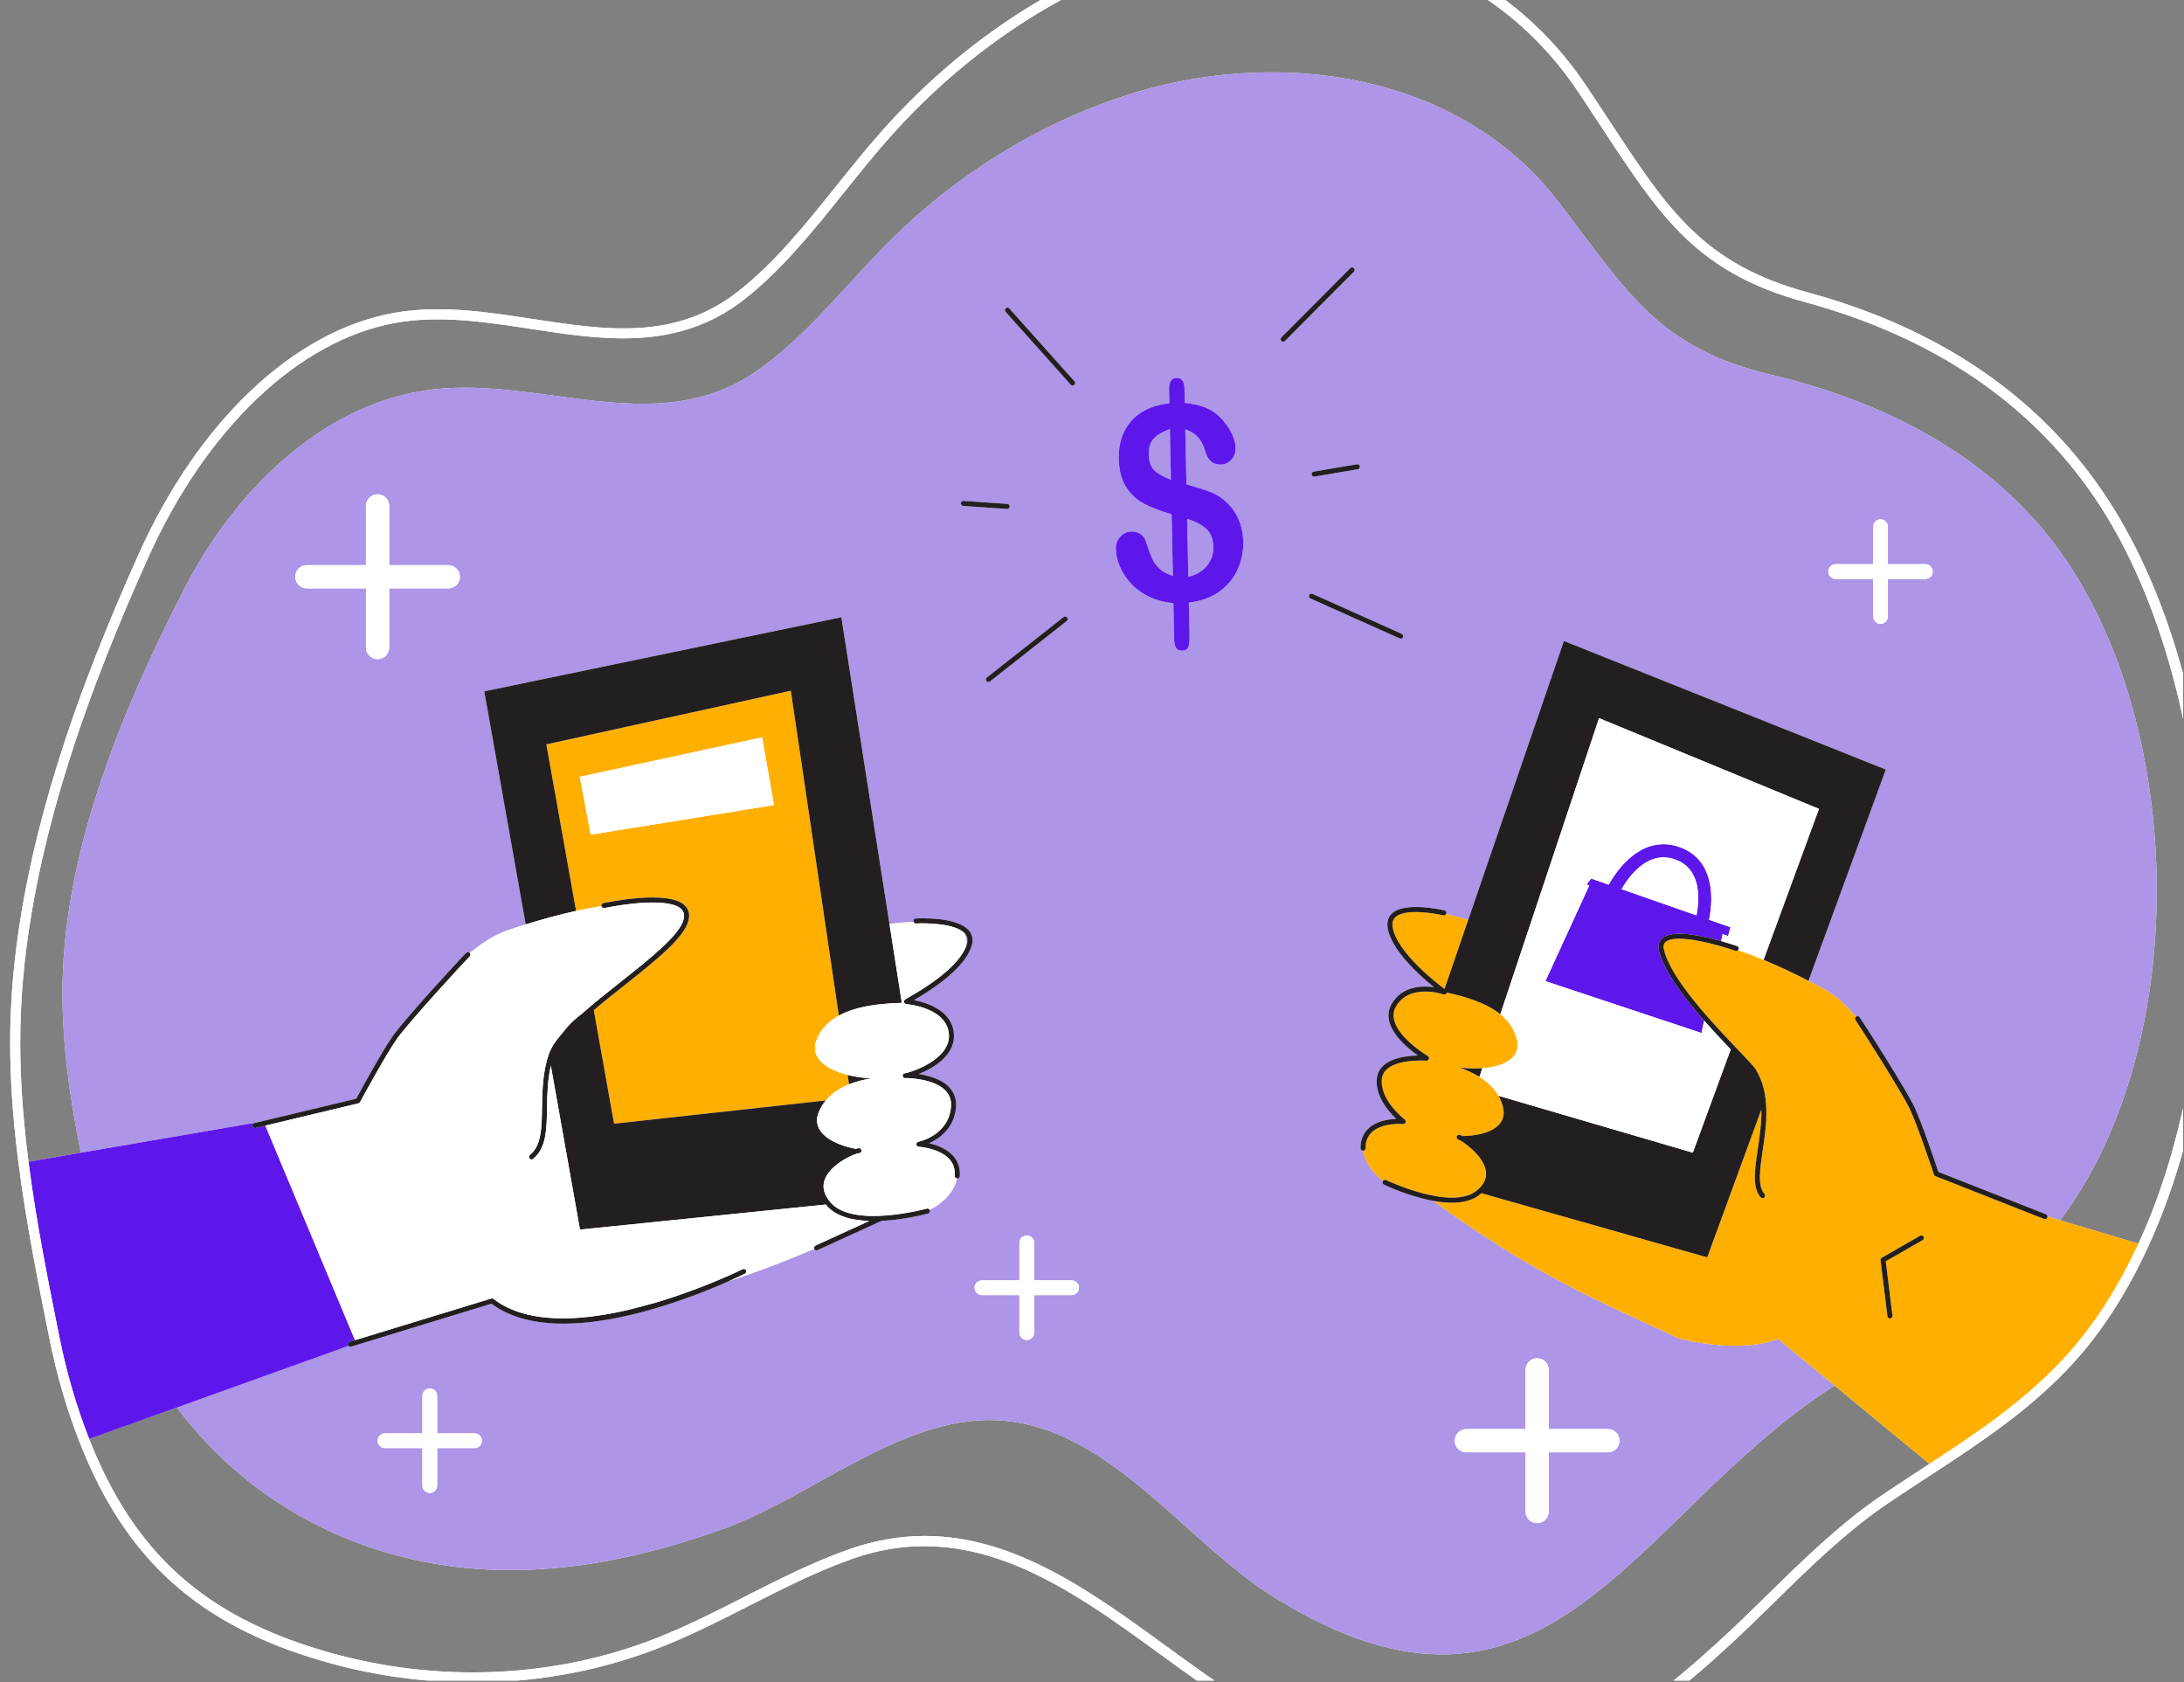
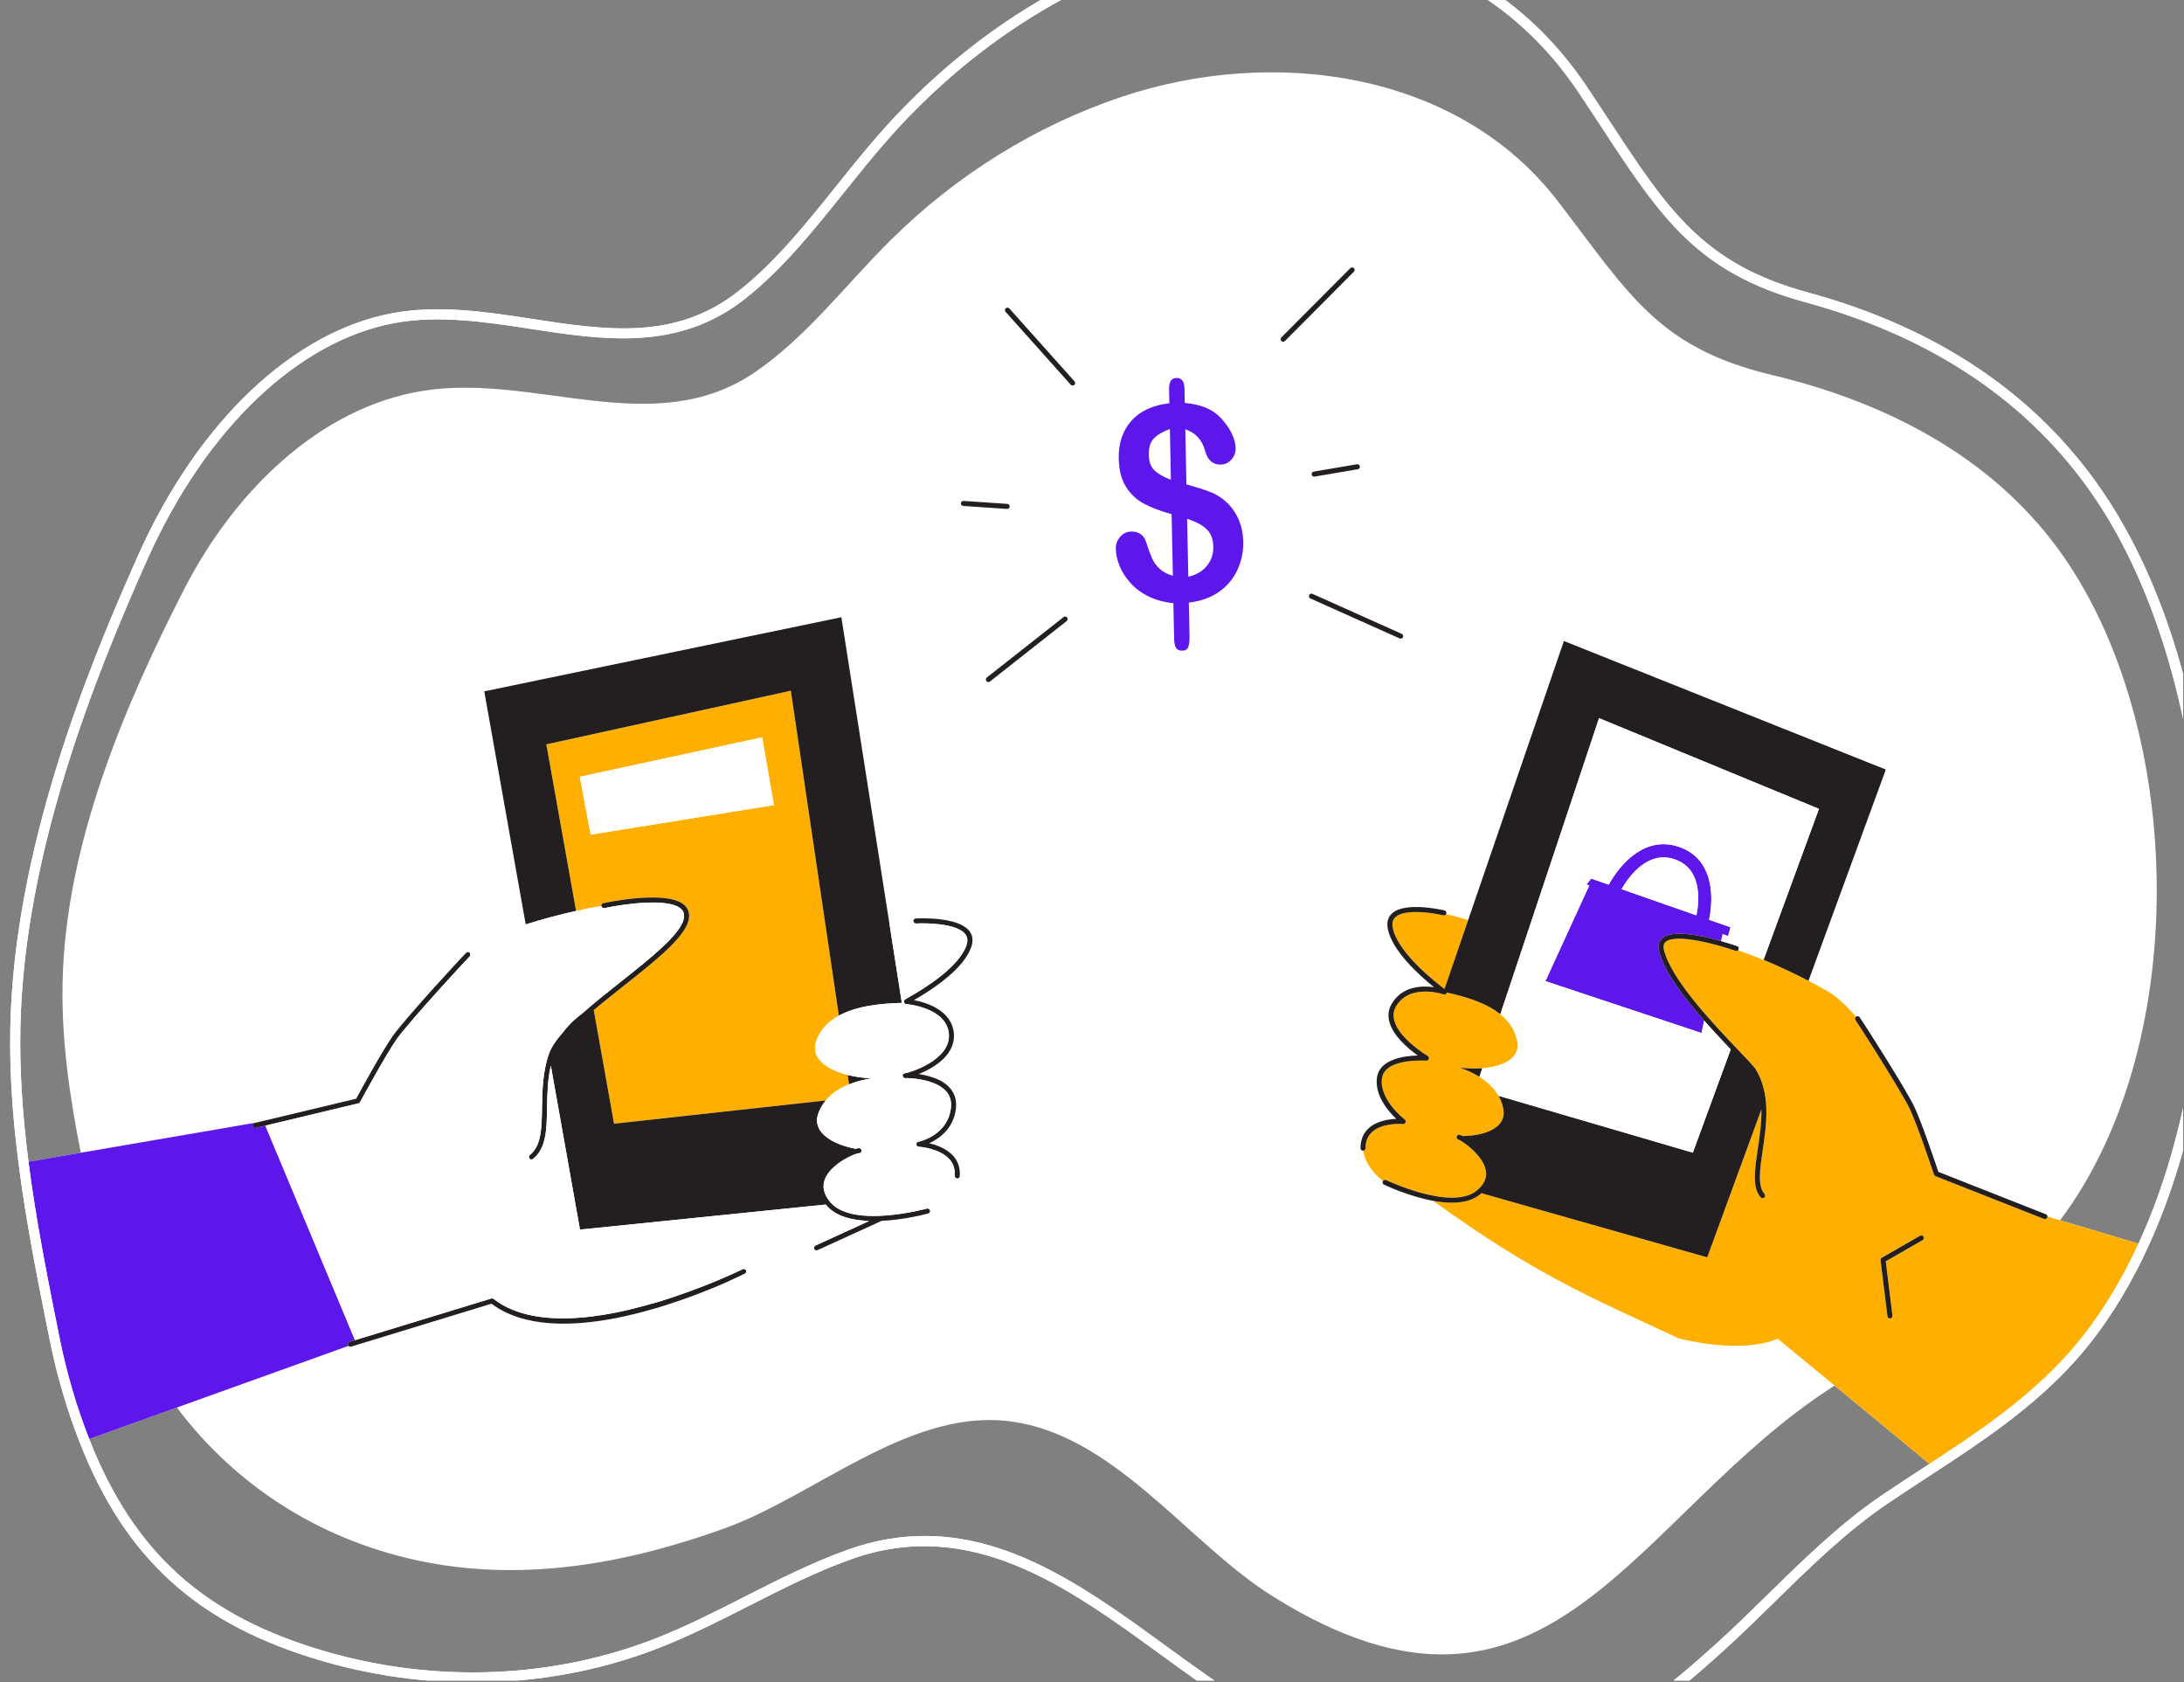
<svg xmlns="http://www.w3.org/2000/svg" width="500" zoomAndPan="magnify" viewBox="0 0 375 288.75" height="385" preserveAspectRatio="xMidYMid meet" version="1.0">
  <rect x="0" y="0" width="375" height="288.75" fill="#808080" stroke="none" />
  <defs>
    <clipPath id="82013a6584">
      <path d="M 1.66 0 L 374.836 0 L 374.836 288.5 L 1.66 288.5 Z M 1.66 0 " clip-rule="nonzero" />
    </clipPath>
    <clipPath id="fd3e313ed8">
      <path d="M 1.66 0 L 374.836 0 L 374.836 288.5 L 1.66 288.5 Z M 1.66 0 " clip-rule="nonzero" />
    </clipPath>
  </defs>
  <g clip-path="url(#82013a6584)">
    <path fill="#ffffff" d="M 379.82 147 C 378.359 122.344 371.727 100.164 361.145 84.547 C 349.832 67.848 332.773 56.293 310.441 50.211 C 292.48 45.324 286.438 36.121 276.426 20.867 C 275.168 18.957 273.848 16.945 272.438 14.836 C 253.215 -13.863 218.723 -16.773 193.059 -6.926 C 177.547 -0.984 163.039 9.316 151.105 22.855 C 148.531 25.773 146.027 28.898 143.605 31.918 C 138.414 38.398 133.043 45.098 126.75 50.023 C 115.906 58.512 104.004 56.688 91.402 54.75 C 83.535 53.543 75.395 52.297 67.484 53.746 C 50.348 56.891 34.012 72.383 23.785 95.191 C 14.617 115.637 2.355 146.305 1.773 176.441 C 1.629 183.613 2.09 191.223 3.184 199.695 C 4.5 209.988 6.555 220.195 8.543 230.066 C 9.781 236.191 11.516 242.105 13.695 247.645 C 21.602 267.781 34.109 279.012 55.523 285.195 C 74.812 290.77 95.379 289.914 113.434 282.789 C 118.641 280.734 123.703 278.16 128.602 275.672 C 134.285 272.785 140.164 269.797 146.238 267.645 C 166.766 260.363 183.352 272.438 199.391 284.113 C 201.609 285.727 203.906 287.398 206.152 288.973 C 222.172 300.184 236.523 305.66 249.938 305.66 C 250.695 305.66 251.453 305.641 252.207 305.605 C 270.871 304.738 284.562 293.676 295.934 283.379 C 298.945 280.652 301.895 277.758 304.75 274.961 C 310.82 269.008 317.102 262.852 324.262 258.012 C 326.586 256.441 328.98 254.879 331.301 253.367 L 332.715 252.445 C 333.574 251.883 334.43 251.32 335.289 250.754 C 343.168 245.527 352.152 239.211 359.086 230.324 C 362.758 225.629 366.027 220.176 368.809 214.109 C 377.367 195.496 381.281 171.664 379.82 147 Z M 330.355 251.918 C 328.031 253.43 325.629 255 323.293 256.578 C 316.004 261.504 309.668 267.715 303.539 273.723 C 300.699 276.508 297.758 279.391 294.773 282.094 C 283.625 292.191 270.219 303.035 252.125 303.879 C 238.469 304.508 223.746 299.172 207.145 287.555 C 204.91 285.988 202.621 284.324 200.406 282.711 C 187.508 273.32 174.262 263.68 158.793 263.68 C 154.59 263.68 150.227 264.391 145.66 266.012 C 139.48 268.203 133.551 271.215 127.82 274.129 C 122.957 276.598 117.93 279.152 112.801 281.18 C 95.098 288.164 74.926 289 56 283.531 C 35.172 277.516 23.004 266.598 15.316 247.035 L 30.371 241.629 C 40.227 254.73 54.383 264.117 71.523 267.844 C 89.434 271.734 107.371 268.516 124.375 262.391 C 139.738 256.855 155.617 242.293 172.492 243.898 C 191.043 245.664 203.715 264.809 218.664 274.125 C 265.965 303.605 280.418 259.891 315.008 237.863 L 315.258 238.07 L 331.293 251.305 Z M 367.238 213.383 C 367.219 213.422 367.199 213.457 367.184 213.496 L 354.168 209.617 L 353.727 209.484 C 376.93 178.66 375.203 122.277 352.285 92.77 C 340.227 77.246 322.391 68.703 304.293 64.383 C 284.699 59.703 279.828 50.613 267.5 34.555 C 250.309 12.164 218.586 7.938 192.668 16.598 C 177.941 21.516 164.27 29.984 152.965 41.188 C 145.234 48.848 138.512 57.832 129.625 63.898 C 112.297 75.734 91.863 64.031 72.688 67.082 C 54.902 69.91 40.23 84.344 31.605 101.176 C 21.086 121.703 11.238 145.285 10.746 168.613 C 10.539 178.457 11.938 188.215 13.879 197.891 L 4.895 199.441 C 3.816 191.062 3.359 183.551 3.5 176.477 C 4.078 146.652 16.254 116.207 25.363 95.898 C 35.359 73.609 51.223 58.488 67.793 55.445 C 75.426 54.047 83.414 55.277 91.141 56.461 C 103.551 58.367 116.383 60.336 127.816 51.383 C 134.266 46.336 139.699 39.555 144.953 33 C 147.363 29.996 149.852 26.891 152.402 24 C 164.148 10.668 178.422 0.531 193.68 -5.312 C 218.695 -14.914 252.309 -12.109 271 15.801 C 272.41 17.902 273.727 19.91 274.98 21.816 C 285.215 37.41 291.395 46.82 309.988 51.879 C 331.91 57.852 348.641 69.168 359.715 85.516 C 381.137 117.129 384.578 175.684 367.238 213.383 Z M 367.238 213.383 " fill-opacity="1" fill-rule="nonzero" />
  </g>
-   <path fill="#ad95e8" d="M 107.801 224.887 C 109.508 224.438 111.16 224 112.766 223.566 C 111.164 224.047 109.496 224.492 107.801 224.887 Z M 91.984 225.953 C 91.816 225.926 91.652 225.895 91.492 225.863 C 91.656 225.895 91.82 225.926 91.984 225.953 Z M 207.254 97.105 C 207.996 96.168 208.359 95.078 208.328 93.859 C 208.305 92.535 207.918 91.527 207.152 90.82 C 206.398 90.121 205.289 89.531 203.832 89.059 L 204.039 99.016 C 205.434 98.68 206.504 98.047 207.254 97.105 Z M 165.777 160.383 C 165.727 160.32 165.664 160.262 165.605 160.203 C 165.941 160.918 166.023 161.656 165.906 162.406 C 165.918 162.371 165.934 162.336 165.945 162.305 C 166.223 161.531 166.168 160.906 165.777 160.383 Z M 198.172 75.215 C 197.527 75.852 197.227 76.789 197.25 78.055 C 197.273 79.25 197.594 80.145 198.219 80.746 C 198.844 81.348 199.789 81.887 201.047 82.363 L 200.875 73.656 C 199.711 74.062 198.809 74.582 198.172 75.215 Z M 14.301 197.816 L 13.879 197.891 C 11.938 188.215 10.539 178.457 10.746 168.613 C 11.238 145.285 21.086 121.699 31.605 101.176 C 40.23 84.344 54.902 69.906 72.688 67.082 C 91.863 64.031 112.297 75.734 129.625 63.898 C 138.512 57.828 145.234 48.844 152.965 41.184 C 164.27 29.984 177.941 21.516 192.668 16.598 C 218.586 7.938 250.309 12.164 267.5 34.555 C 279.828 50.613 284.699 59.703 304.293 64.383 C 322.391 68.703 340.227 77.246 352.285 92.77 C 375.203 122.277 376.93 178.66 353.727 209.484 L 351.562 208.836 C 351.555 208.668 351.453 208.516 351.289 208.453 L 332.824 201.172 C 332.398 199.891 330.047 192.887 328.746 190.098 C 327.297 187 319.625 175.016 319.289 174.602 C 319.141 174.418 318.871 174.391 318.684 174.539 C 318.68 174.539 318.68 174.547 318.676 174.551 C 317.02 172.609 315.289 170.992 313.543 170.008 C 312.562 169.453 311.551 168.91 310.52 168.371 L 323.801 132.109 L 268.527 110.039 L 252.09 157.938 C 250.73 157.535 249.465 157.195 248.297 156.914 C 248.312 156.883 248.332 156.852 248.344 156.816 C 248.398 156.582 248.254 156.352 248.023 156.293 C 247.746 156.23 241.258 154.707 239.004 156.816 C 238.34 157.438 238.098 158.289 238.273 159.344 C 238.918 163.133 243.691 167.426 246.215 169.465 C 244.094 169.18 240.754 169.301 238.977 172.301 C 238.41 173.25 238.27 174.289 238.551 175.383 C 239.188 177.848 241.832 180.051 243.445 181.199 C 241.109 181.258 236.871 181.809 236.434 184.992 C 236.008 188.051 238.379 190.781 239.75 192.078 C 238.445 192.129 236.383 192.426 235.008 193.684 C 234.074 194.535 233.602 195.691 233.605 197.113 C 233.605 197.352 233.797 197.543 234.035 197.543 L 234.039 197.543 C 234.051 197.543 234.066 197.535 234.082 197.535 C 234.32 199.285 235.477 201.188 237.484 202.719 C 237.465 202.738 237.445 202.758 237.43 202.785 C 237.328 203 237.418 203.258 237.633 203.363 C 237.914 203.496 241.875 205.379 246.07 206.145 C 246.074 206.148 246.078 206.148 246.078 206.152 C 263.773 218.883 272.637 222.484 288.277 229.77 C 299.949 232.582 305.246 229.809 305.246 229.809 L 315.012 237.859 C 280.422 259.887 265.965 303.602 218.668 274.121 C 203.719 264.805 191.043 245.66 172.496 243.895 C 155.617 242.289 139.738 256.852 124.379 262.387 C 107.375 268.512 89.438 271.73 71.527 267.84 C 54.387 264.117 40.23 254.727 30.375 241.625 L 30.684 241.512 L 59.852 231.039 C 59.934 231.125 60.035 231.191 60.156 231.191 C 60.199 231.191 60.242 231.184 60.281 231.172 L 84.395 223.801 C 95.312 231.988 117.352 223.398 125.133 219.941 C 129.672 218.457 134.375 216.711 139.809 214.379 C 139.812 214.383 139.812 214.387 139.812 214.391 C 139.887 214.551 140.043 214.645 140.207 214.645 C 140.266 214.645 140.328 214.629 140.387 214.605 L 151.238 209.641 C 151.27 209.629 151.293 209.605 151.316 209.586 C 155.371 209.398 159.094 208.387 159.379 208.309 C 159.609 208.246 159.742 208.008 159.68 207.777 C 159.672 207.746 159.656 207.727 159.641 207.699 C 162.301 206.332 163.938 204.281 164.305 202.293 C 164.312 202.297 164.32 202.301 164.332 202.301 C 164.34 202.305 164.352 202.305 164.363 202.305 C 164.59 202.305 164.777 202.133 164.793 201.902 C 164.898 200.566 164.531 199.406 163.703 198.461 C 162.582 197.18 160.844 196.559 159.539 196.262 C 161.281 195.461 163.801 193.711 164.145 190.184 C 164.344 188.156 163.414 186.539 161.457 185.5 C 160.363 184.922 158.973 184.562 157.773 184.375 C 159.133 183.82 160.797 182.941 162.008 181.746 C 163.305 180.461 163.906 179.023 163.793 177.473 C 163.504 173.465 159.141 172.117 156.934 171.691 C 162.445 168.488 165.75 165.43 166.766 162.59 C 167.141 161.539 167.043 160.621 166.473 159.859 C 164.535 157.27 157.547 157.656 157.246 157.672 C 157.008 157.688 156.828 157.891 156.84 158.129 C 156.844 158.168 156.859 158.203 156.867 158.238 C 155.602 158.312 154.215 158.434 152.727 158.602 L 144.473 105.957 L 83.16 118.68 L 90.273 158.691 C 89.109 159.055 87.961 159.438 86.844 159.828 C 84.848 160.531 82.754 161.895 80.68 163.605 C 80.676 163.602 80.676 163.598 80.672 163.594 C 80.516 163.418 80.242 163.395 80.062 163.551 C 79.641 163.922 69.496 174.926 67.43 177.867 C 65.562 180.527 61.816 187.406 61.164 188.609 L 44.141 192.688 Z M 82.758 247.324 C 82.758 246.629 82.191 246.062 81.496 246.062 L 75.059 246.062 L 75.059 239.617 C 75.059 238.918 74.492 238.352 73.793 238.352 C 73.098 238.352 72.531 238.918 72.531 239.617 L 72.531 246.062 L 66.094 246.062 C 65.395 246.062 64.832 246.629 64.832 247.324 C 64.832 248.023 65.395 248.59 66.094 248.59 L 72.531 248.59 L 72.531 255.035 C 72.531 255.734 73.098 256.301 73.793 256.301 C 74.492 256.301 75.059 255.734 75.059 255.035 L 75.059 248.59 L 81.496 248.59 C 82.191 248.59 82.758 248.023 82.758 247.324 Z M 249.793 247.324 C 249.793 248.426 250.684 249.32 251.785 249.32 L 261.938 249.32 L 261.938 259.484 C 261.938 260.586 262.828 261.477 263.93 261.477 C 265.031 261.477 265.922 260.586 265.922 259.484 L 265.922 249.32 L 276.074 249.32 C 277.176 249.32 278.066 248.426 278.066 247.324 C 278.066 246.223 277.176 245.332 276.074 245.332 L 265.922 245.332 L 265.922 235.168 C 265.922 234.066 265.031 233.176 263.93 233.176 C 262.828 233.176 261.938 234.066 261.938 235.168 L 261.938 245.332 L 251.785 245.332 C 250.684 245.332 249.793 246.223 249.793 247.324 Z M 313.93 98.121 C 313.93 98.82 314.492 99.387 315.191 99.387 L 321.629 99.387 L 321.629 105.832 C 321.629 106.527 322.195 107.094 322.891 107.094 C 323.59 107.094 324.156 106.527 324.156 105.832 L 324.156 99.387 L 330.594 99.387 C 331.289 99.387 331.855 98.82 331.855 98.121 C 331.855 97.422 331.289 96.855 330.594 96.855 L 324.156 96.855 L 324.156 90.414 C 324.156 89.715 323.59 89.148 322.891 89.148 C 322.195 89.148 321.629 89.715 321.629 90.414 L 321.629 96.855 L 315.191 96.855 C 314.492 96.855 313.93 97.422 313.93 98.121 Z M 240.672 108.809 L 225.363 101.953 C 225.145 101.855 224.887 101.953 224.789 102.172 C 224.691 102.391 224.789 102.645 225.008 102.742 L 240.32 109.598 C 240.375 109.625 240.438 109.637 240.496 109.637 C 240.66 109.637 240.816 109.539 240.891 109.379 C 240.988 109.164 240.891 108.906 240.672 108.809 Z M 232.996 79.699 L 225.574 80.961 C 225.34 81 225.18 81.227 225.223 81.461 C 225.258 81.672 225.441 81.82 225.648 81.82 C 225.672 81.82 225.695 81.82 225.719 81.816 L 233.141 80.555 C 233.375 80.512 233.531 80.289 233.492 80.055 C 233.453 79.816 233.227 79.664 232.996 79.699 Z M 220.016 58.539 C 220.098 58.621 220.211 58.664 220.32 58.664 C 220.43 58.664 220.543 58.621 220.625 58.539 L 232.469 46.645 C 232.637 46.477 232.637 46.203 232.465 46.035 C 232.297 45.867 232.023 45.867 231.855 46.035 L 220.012 57.926 C 219.848 58.094 219.848 58.371 220.016 58.539 Z M 201.387 98.844 C 200.445 98.574 199.688 98.172 199.113 97.637 C 198.539 97.105 198.105 96.512 197.816 95.852 C 197.527 95.199 197.184 94.254 196.777 93.023 C 196.602 92.449 196.293 92.004 195.855 91.699 C 195.418 91.391 194.883 91.238 194.262 91.25 C 193.484 91.27 192.84 91.574 192.324 92.168 C 191.82 92.762 191.57 93.426 191.59 94.152 C 191.609 95.137 191.824 96.137 192.23 97.152 C 192.645 98.168 193.266 99.133 194.098 100.066 C 194.926 101 195.957 101.77 197.188 102.379 C 198.418 102.996 199.852 103.379 201.473 103.543 L 201.602 109.68 C 201.613 110.379 201.73 110.891 201.934 111.223 C 202.148 111.555 202.5 111.715 203 111.699 C 203.535 111.688 203.883 111.473 204.035 111.07 C 204.184 110.656 204.262 109.996 204.242 109.105 L 204.129 103.445 C 206.109 103.223 207.816 102.621 209.246 101.641 C 210.672 100.656 211.734 99.402 212.449 97.879 C 213.164 96.352 213.508 94.73 213.469 93.008 C 213.438 91.621 213.184 90.363 212.691 89.211 C 212.199 88.062 211.516 87.078 210.645 86.266 C 209.82 85.473 208.891 84.883 207.859 84.477 C 206.832 84.066 205.445 83.633 203.711 83.148 L 203.52 73.699 C 205.285 74.285 206.414 75.516 206.918 77.398 C 207.352 79 208.254 79.781 209.609 79.758 C 210.336 79.738 210.945 79.449 211.441 78.891 C 211.941 78.324 212.18 77.668 212.16 76.906 C 212.148 76.223 211.965 75.477 211.609 74.672 C 211.246 73.852 210.75 73.07 210.109 72.312 C 209.297 71.309 208.352 70.574 207.277 70.098 C 206.207 69.621 204.922 69.305 203.43 69.172 L 203.383 66.723 C 203.359 65.477 202.895 64.867 202.008 64.883 C 201.133 64.902 200.711 65.547 200.734 66.82 L 200.781 69.227 C 197.91 69.555 195.73 70.574 194.238 72.266 C 192.754 73.965 192.035 76.113 192.09 78.727 C 192.133 80.727 192.551 82.352 193.352 83.613 C 194.16 84.863 195.191 85.824 196.457 86.496 C 197.719 87.156 199.297 87.75 201.168 88.277 Z M 183.996 219.801 L 177.559 219.801 L 177.559 213.355 C 177.559 212.656 176.996 212.09 176.297 212.09 C 175.598 212.09 175.035 212.656 175.035 213.355 L 175.035 219.801 L 168.598 219.801 C 167.898 219.801 167.332 220.367 167.332 221.062 C 167.332 221.762 167.898 222.328 168.598 222.328 L 175.035 222.328 L 175.035 228.773 C 175.035 229.473 175.598 230.039 176.297 230.039 C 176.996 230.039 177.559 229.473 177.559 228.773 L 177.559 222.328 L 183.996 222.328 C 184.695 222.328 185.262 221.762 185.262 221.062 C 185.262 220.367 184.695 219.801 183.996 219.801 Z M 169.367 116.922 C 169.453 117.031 169.578 117.086 169.707 117.086 C 169.801 117.086 169.895 117.055 169.973 116.996 L 183.156 106.613 C 183.344 106.465 183.375 106.195 183.23 106.008 C 183.082 105.82 182.812 105.785 182.621 105.934 L 169.441 116.312 C 169.25 116.461 169.219 116.734 169.367 116.922 Z M 172.664 53.535 L 183.852 66.043 C 183.938 66.137 184.055 66.188 184.176 66.188 C 184.277 66.188 184.379 66.148 184.461 66.078 C 184.641 65.918 184.656 65.645 184.496 65.465 L 173.309 52.957 C 173.148 52.777 172.875 52.762 172.695 52.922 C 172.52 53.082 172.504 53.355 172.664 53.535 Z M 164.992 86.395 C 164.977 86.629 165.156 86.836 165.395 86.855 L 172.902 87.367 C 172.914 87.367 172.926 87.367 172.934 87.367 C 173.16 87.367 173.348 87.195 173.367 86.965 C 173.383 86.727 173.203 86.52 172.965 86.504 L 165.453 85.992 C 165.215 85.98 165.008 86.156 164.992 86.395 Z M 50.695 99.012 C 50.695 100.113 51.586 101.008 52.688 101.008 L 62.84 101.008 L 62.84 111.172 C 62.84 112.273 63.73 113.168 64.832 113.168 C 65.93 113.168 66.824 112.273 66.824 111.172 L 66.824 101.008 L 76.977 101.008 C 78.074 101.008 78.969 100.113 78.969 99.012 C 78.969 97.91 78.074 97.02 76.977 97.02 L 66.824 97.02 L 66.824 86.855 C 66.824 85.754 65.93 84.863 64.832 84.863 C 63.73 84.863 62.84 85.754 62.84 86.855 L 62.84 97.02 L 52.688 97.02 C 51.586 97.02 50.695 97.91 50.695 99.012 Z M 50.695 99.012 " fill-opacity="1" fill-rule="nonzero" />
  <path fill="#ffaf00" d="M 103.594 155.051 C 104.051 154.949 114.836 152.645 117.625 155.484 C 118.262 156.129 118.465 156.977 118.23 157.988 C 117.527 160.984 112.48 164.98 107.133 169.215 C 105.371 170.609 103.594 172.02 101.953 173.406 L 105.438 192.91 L 141.789 188.918 C 142.828 187.66 144.219 186.77 145.781 186.148 L 145.543 184.535 C 141.762 183.574 139.133 181.516 140.148 178.703 C 140.871 176.688 142.297 175.312 144.039 174.355 L 135.785 118.578 L 93.809 127.785 L 98.914 156.383 C 100.383 156.059 101.84 155.777 103.262 155.543 C 103.227 155.316 103.367 155.098 103.594 155.051 Z M 99.551 133.352 L 130.855 126.582 L 132.887 138.207 L 101.418 143.285 Z M 353.727 209.484 L 351.562 208.836 C 351.562 208.895 351.555 208.953 351.531 209.016 C 351.465 209.184 351.301 209.289 351.129 209.289 C 351.078 209.289 351.023 209.277 350.973 209.258 L 332.32 201.902 C 332.199 201.859 332.109 201.758 332.07 201.637 C 332.043 201.555 329.344 193.426 327.961 190.465 C 326.578 187.5 318.941 175.566 318.613 175.145 C 318.473 174.961 318.5 174.699 318.676 174.551 C 317.02 172.609 315.289 170.992 313.543 170.008 C 312.562 169.457 311.551 168.91 310.52 168.375 C 308.023 167.074 305.41 165.848 302.812 164.773 C 301.348 164.168 299.891 163.613 298.461 163.121 C 298.348 163.242 298.172 163.293 298.004 163.23 C 295.254 162.266 287.73 160.113 285.973 161.723 C 285.641 162.027 285.555 162.484 285.715 163.121 C 287.008 168.25 294.207 175.797 298.508 180.309 C 299.844 181.711 300.898 182.816 301.379 183.441 C 304.102 187.766 303.305 193.129 302.664 197.441 C 302.176 200.738 301.754 203.59 302.965 204.969 C 303.121 205.148 303.102 205.422 302.926 205.582 C 302.84 205.652 302.742 205.688 302.641 205.688 C 302.52 205.688 302.398 205.637 302.312 205.543 C 300.84 203.855 301.289 200.824 301.812 197.312 C 302.137 195.113 302.484 192.762 302.434 190.461 L 293.137 215.852 L 254.359 204.832 C 254.285 204.898 254.23 204.965 254.152 205.027 C 252.887 206.082 251.156 206.469 249.289 206.469 C 248.238 206.469 247.145 206.344 246.066 206.148 C 246.07 206.148 246.074 206.152 246.078 206.156 C 263.773 218.887 272.633 222.484 288.277 229.773 C 299.945 232.586 305.242 229.812 305.242 229.812 L 315.008 237.863 L 315.258 238.07 L 331.293 251.305 L 331.766 250.996 C 332.621 250.438 333.477 249.875 334.332 249.309 C 342.098 244.16 350.949 237.941 357.723 229.258 C 361.289 224.695 364.473 219.395 367.184 213.496 L 354.168 209.613 Z M 330.273 212.309 C 330.395 212.516 330.32 212.777 330.113 212.898 L 323.789 216.531 L 324.938 225.855 C 324.969 226.09 324.801 226.309 324.562 226.336 C 324.543 226.34 324.527 226.34 324.508 226.34 C 324.293 226.34 324.105 226.18 324.078 225.961 L 322.895 216.352 C 322.875 216.18 322.957 216.008 323.109 215.922 L 329.684 212.148 C 329.891 212.031 330.156 212.102 330.273 212.309 Z M 248.297 156.914 C 249.465 157.195 250.73 157.539 252.086 157.938 C 252.09 157.938 252.09 157.938 252.09 157.938 L 248.027 169.777 C 246.723 168.801 239.855 163.496 239.125 159.199 C 238.996 158.438 239.152 157.867 239.594 157.449 C 241.184 155.961 246.07 156.719 247.82 157.137 C 248.016 157.184 248.203 157.086 248.297 156.914 Z M 237.48 202.723 C 235.473 201.191 234.316 199.289 234.078 197.539 C 234.297 197.516 234.465 197.34 234.465 197.113 C 234.465 195.949 234.84 195.012 235.586 194.328 C 237.406 192.664 240.855 192.961 240.887 192.961 C 241.074 192.973 241.262 192.867 241.328 192.688 C 241.398 192.508 241.344 192.305 241.188 192.188 C 241.145 192.152 236.777 188.789 237.285 185.113 C 237.773 181.594 244.82 182.082 244.895 182.09 C 245.066 182.098 245.227 181.992 245.301 181.836 C 245.312 181.84 245.324 181.84 245.34 181.844 C 245.328 181.84 245.316 181.836 245.309 181.832 C 245.316 181.812 245.332 181.805 245.34 181.789 C 245.398 181.598 245.32 181.387 245.145 181.285 C 245.094 181.258 240.203 178.352 239.387 175.172 C 239.16 174.293 239.27 173.5 239.719 172.746 C 242.082 168.758 247.809 170.691 247.867 170.711 C 248.066 170.781 248.293 170.691 248.391 170.5 C 248.41 170.465 248.414 170.43 248.422 170.395 C 251.289 171.02 255.023 172.031 257.613 174.113 C 259.086 175.297 260.188 176.82 260.535 178.824 C 261.02 181.625 258.219 183.117 254.52 183.391 C 253.293 183.48 251.969 183.441 250.629 183.266 C 251.812 183.691 252.977 184.207 254.031 184.859 C 255.391 185.699 256.547 186.766 257.305 188.113 C 257.695 188.805 257.992 189.562 258.141 190.418 C 258.668 193.465 255.316 194.961 251.145 195.031 C 250.797 194.848 250.516 194.77 250.367 194.832 C 250.281 194.871 250.215 194.938 250.172 195.02 C 250.145 195.016 250.117 195.016 250.09 195.016 C 250.109 195.023 250.133 195.035 250.152 195.043 C 250.102 195.152 250.09 195.281 250.141 195.402 C 250.207 195.551 250.348 195.645 250.5 195.66 C 251.051 195.879 254.578 198.203 255.105 200.879 C 255.359 202.168 254.863 203.309 253.598 204.363 C 249.289 207.957 238.117 202.641 238.004 202.586 C 237.82 202.492 237.602 202.559 237.48 202.723 Z M 237.48 202.723 " fill-opacity="1" fill-rule="nonzero" />
  <path fill="#5e17eb" d="M 30.371 241.629 L 15.316 247.035 C 15.312 247.023 15.309 247.016 15.305 247.008 C 13.16 241.562 11.457 235.746 10.238 229.727 C 8.258 219.883 6.207 209.707 4.898 199.477 C 4.895 199.465 4.895 199.449 4.895 199.438 L 13.879 197.891 L 14.301 197.816 L 44.133 192.691 L 43.688 192.801 C 43.457 192.855 43.312 193.09 43.367 193.32 C 43.414 193.52 43.594 193.652 43.789 193.652 C 43.82 193.652 43.855 193.648 43.891 193.641 L 45.566 193.238 L 60.957 230.066 L 60.027 230.348 C 59.801 230.418 59.672 230.66 59.742 230.891 C 59.762 230.953 59.809 230.996 59.848 231.043 L 30.68 241.516 Z M 292.613 175.211 L 292.164 177.34 L 265.352 168.434 L 267.66 163.391 L 272.879 152.012 L 272.395 151.836 L 273.215 150.82 L 276.215 151.871 C 278.395 147.996 282.617 143.488 288.211 145.355 C 294.086 147.305 294.352 153.648 293.457 157.898 L 297.137 159.176 L 296.719 160.707 L 295.789 160.367 L 295.535 161.551 C 292.258 160.621 287.113 159.504 285.387 161.086 C 284.988 161.449 284.574 162.137 284.875 163.332 C 285.754 166.812 289.148 171.266 292.613 175.211 Z M 278.422 152.641 L 291.289 157.137 C 291.832 154.301 292.148 149.051 287.5 147.504 C 283.148 146.055 280 149.957 278.422 152.641 Z M 199.113 97.637 C 199.688 98.172 200.445 98.574 201.387 98.844 L 201.168 88.273 C 199.297 87.746 197.719 87.152 196.457 86.492 C 195.191 85.824 194.164 84.863 193.352 83.609 C 192.551 82.348 192.133 80.727 192.09 78.727 C 192.035 76.113 192.754 73.965 194.238 72.266 C 195.73 70.574 197.91 69.555 200.781 69.227 L 200.734 66.82 C 200.711 65.547 201.133 64.902 202.008 64.883 C 202.895 64.863 203.359 65.477 203.383 66.723 L 203.43 69.172 C 204.922 69.305 206.207 69.617 207.277 70.098 C 208.352 70.574 209.297 71.309 210.109 72.312 C 210.75 73.07 211.246 73.852 211.609 74.668 C 211.965 75.477 212.148 76.223 212.16 76.906 C 212.18 77.668 211.941 78.324 211.441 78.891 C 210.945 79.449 210.336 79.738 209.609 79.758 C 208.254 79.781 207.352 79 206.918 77.398 C 206.414 75.516 205.285 74.285 203.52 73.699 L 203.711 83.148 C 205.445 83.633 206.832 84.066 207.859 84.477 C 208.891 84.883 209.82 85.469 210.645 86.266 C 211.516 87.078 212.199 88.062 212.691 89.207 C 213.184 90.363 213.438 91.621 213.469 93.004 C 213.508 94.727 213.164 96.352 212.449 97.879 C 211.738 99.402 210.672 100.656 209.246 101.641 C 207.816 102.621 206.109 103.223 204.129 103.445 L 204.242 109.105 C 204.262 109.996 204.184 110.652 204.035 111.07 C 203.883 111.473 203.535 111.688 203 111.699 C 202.5 111.711 202.145 111.555 201.934 111.223 C 201.73 110.891 201.613 110.379 201.602 109.68 L 201.473 103.543 C 199.852 103.379 198.418 102.996 197.188 102.379 C 195.957 101.77 194.926 101 194.098 100.066 C 193.266 99.133 192.645 98.168 192.23 97.152 C 191.824 96.137 191.609 95.137 191.59 94.152 C 191.57 93.426 191.82 92.762 192.324 92.168 C 192.84 91.574 193.484 91.27 194.262 91.25 C 194.883 91.238 195.418 91.391 195.855 91.695 C 196.297 92.004 196.602 92.449 196.777 93.02 C 197.184 94.254 197.527 95.199 197.816 95.852 C 198.105 96.512 198.539 97.105 199.113 97.637 Z M 203.832 89.059 L 204.039 99.016 C 205.434 98.68 206.504 98.051 207.254 97.105 C 207.996 96.168 208.363 95.082 208.328 93.859 C 208.305 92.535 207.918 91.527 207.152 90.82 C 206.398 90.121 205.289 89.531 203.832 89.059 Z M 201.047 82.363 L 200.875 73.656 C 199.711 74.062 198.809 74.582 198.172 75.215 C 197.527 75.852 197.227 76.789 197.25 78.055 C 197.273 79.25 197.594 80.145 198.219 80.746 C 198.844 81.348 199.789 81.887 201.047 82.363 Z M 201.047 82.363 " fill-opacity="1" fill-rule="nonzero" />
  <path fill="#231f20" d="M 98.914 156.379 C 96.023 157.016 93.094 157.809 90.266 158.695 L 83.152 118.684 L 144.465 105.961 L 152.723 158.605 L 154.848 172.168 C 154.793 172.168 154.742 172.168 154.688 172.168 C 151.559 172.277 147.25 172.594 144.035 174.355 L 135.785 118.578 L 93.809 127.785 Z M 149.598 185.121 C 148.176 185.055 146.797 184.855 145.543 184.535 L 145.781 186.148 C 146.988 185.668 148.293 185.344 149.598 185.121 Z M 159.145 207.48 C 159.02 207.512 146.539 210.91 142.633 206.449 C 141.426 205.066 141.105 203.68 141.684 202.32 C 142.773 199.766 146.707 198.004 147.516 197.969 C 147.758 197.957 147.941 197.754 147.93 197.516 C 147.93 197.484 147.914 197.453 147.906 197.422 C 147.938 197.414 147.969 197.402 148 197.395 C 147.965 197.391 147.93 197.387 147.895 197.379 C 147.828 197.207 147.656 197.078 147.477 197.102 C 147.348 197.109 147.152 197.148 146.918 197.219 C 142.602 196.383 139.398 194.215 140.5 191.152 C 140.809 190.297 141.258 189.562 141.789 188.918 L 105.434 192.91 L 101.953 173.406 C 103.59 172.02 105.371 170.609 107.133 169.215 C 112.477 164.98 117.523 160.984 118.227 157.988 C 118.465 156.973 118.262 156.129 117.625 155.484 C 114.832 152.645 104.047 154.949 103.59 155.051 C 103.363 155.098 103.223 155.316 103.258 155.543 C 103.262 155.551 103.258 155.559 103.258 155.566 C 103.312 155.797 103.543 155.945 103.773 155.895 C 106.762 155.246 114.965 154.012 117.008 156.09 C 117.43 156.52 117.555 157.078 117.387 157.793 C 116.754 160.496 111.59 164.582 106.598 168.535 C 104.266 170.383 101.906 172.254 99.863 174.074 C 98.508 175.07 97.434 176.172 96.574 177.324 C 95.457 178.598 94.633 179.82 94.238 180.957 C 93.164 184.051 93.113 187.277 93.066 190.121 C 93.012 193.645 92.961 196.691 90.984 198.277 C 90.797 198.426 90.77 198.699 90.918 198.887 C 91.004 198.992 91.129 199.047 91.254 199.047 C 91.348 199.047 91.445 199.016 91.523 198.953 C 93.816 197.113 93.871 193.879 93.93 190.137 C 93.965 187.883 94.016 185.391 94.578 182.945 L 99.582 211.086 L 141.801 206.785 C 141.863 206.863 141.91 206.941 141.98 207.02 C 143.586 208.852 146.371 209.504 149.25 209.602 L 140.02 213.824 C 139.809 213.922 139.715 214.172 139.805 214.387 C 139.805 214.391 139.805 214.395 139.809 214.398 C 139.879 214.555 140.035 214.648 140.199 214.648 C 140.262 214.648 140.32 214.637 140.379 214.609 L 151.234 209.648 C 151.262 209.633 151.285 209.609 151.312 209.59 C 155.367 209.402 159.09 208.395 159.375 208.316 C 159.605 208.25 159.738 208.012 159.676 207.781 C 159.668 207.754 159.648 207.73 159.637 207.707 C 159.547 207.523 159.344 207.422 159.145 207.48 Z M 157.293 158.539 C 159.117 158.434 164.023 158.539 165.605 160.203 C 165.664 160.262 165.727 160.32 165.777 160.383 C 166.168 160.906 166.223 161.531 165.945 162.305 C 165.934 162.336 165.918 162.371 165.906 162.406 C 165.188 164.301 162.852 167.355 155.859 171.312 C 155.312 171.621 155.148 171.715 155.223 172.039 C 155.262 172.223 155.422 172.359 155.613 172.379 C 155.898 172.398 162.598 173.004 162.926 177.543 C 163.25 182.035 156.07 184.172 155.469 184.227 L 155.469 184.234 C 155.305 184.254 155.191 184.281 155.145 184.324 C 155.008 184.434 154.953 184.617 155.008 184.785 C 155.059 184.953 155.219 185.074 155.395 185.09 C 155.426 185.09 155.469 185.09 155.531 185.078 C 156.305 185.066 160.422 185.258 162.312 187.191 C 163.078 187.977 163.395 188.93 163.281 190.105 C 162.812 194.898 157.895 195.965 157.684 196.008 C 157.473 196.051 157.324 196.246 157.34 196.461 C 157.359 196.68 157.531 196.852 157.746 196.863 C 157.785 196.867 161.344 197.086 163.051 199.039 C 163.715 199.801 164.012 200.746 163.93 201.844 C 163.91 202.07 164.078 202.27 164.301 202.301 C 164.309 202.301 164.316 202.309 164.328 202.309 C 164.34 202.309 164.352 202.309 164.363 202.309 C 164.586 202.309 164.773 202.137 164.793 201.91 C 164.895 200.57 164.527 199.414 163.703 198.469 C 162.578 197.188 160.84 196.562 159.539 196.266 C 161.281 195.469 163.797 193.715 164.145 190.188 C 164.34 188.164 163.41 186.543 161.453 185.508 C 160.359 184.926 158.969 184.566 157.77 184.379 C 159.133 183.824 160.797 182.945 162.004 181.75 C 163.301 180.465 163.902 179.027 163.789 177.48 C 163.5 173.469 159.141 172.121 156.93 171.695 C 162.441 168.496 165.746 165.434 166.762 162.594 C 167.137 161.543 167.039 160.625 166.473 159.867 C 164.531 157.277 157.543 157.66 157.246 157.68 C 157.008 157.691 156.824 157.898 156.84 158.137 C 156.84 158.172 156.855 158.207 156.867 158.242 C 156.922 158.426 157.086 158.562 157.293 158.539 Z M 60.152 231.195 C 60.195 231.195 60.238 231.191 60.281 231.176 L 84.391 223.805 C 95.309 231.992 117.348 223.402 125.133 219.945 C 126.691 219.25 127.691 218.758 127.898 218.656 C 128.113 218.551 128.199 218.289 128.094 218.074 C 127.988 217.863 127.73 217.773 127.516 217.883 C 127.375 217.949 120.914 221.129 112.766 223.566 C 111.164 224.047 109.496 224.492 107.801 224.887 C 102.461 226.121 96.828 226.777 91.984 225.953 C 91.82 225.926 91.656 225.898 91.492 225.863 C 88.957 225.371 86.648 224.465 84.742 222.984 C 84.629 222.898 84.484 222.871 84.352 222.914 L 60.957 230.066 L 60.027 230.348 C 59.801 230.418 59.672 230.66 59.742 230.891 C 59.762 230.953 59.809 230.996 59.848 231.043 C 59.93 231.133 60.031 231.195 60.152 231.195 Z M 61.547 189.414 C 61.664 189.383 61.77 189.305 61.828 189.195 C 61.871 189.117 66.156 181.188 68.133 178.371 C 70.121 175.531 80.203 164.594 80.625 164.211 C 80.801 164.055 80.82 163.793 80.672 163.609 C 80.672 163.605 80.672 163.605 80.668 163.602 C 80.512 163.422 80.238 163.402 80.059 163.559 C 79.633 163.926 69.488 174.93 67.426 177.875 C 65.559 180.535 61.812 187.41 61.16 188.617 L 44.133 192.691 L 43.688 192.801 C 43.457 192.855 43.312 193.09 43.367 193.32 C 43.418 193.52 43.594 193.652 43.789 193.652 C 43.824 193.652 43.855 193.648 43.891 193.641 L 45.566 193.238 Z M 169.973 116.996 L 183.156 106.613 C 183.344 106.465 183.375 106.195 183.227 106.008 C 183.082 105.82 182.809 105.785 182.621 105.934 L 169.438 116.312 C 169.25 116.461 169.219 116.734 169.367 116.922 C 169.453 117.031 169.578 117.086 169.707 117.086 C 169.801 117.086 169.895 117.055 169.973 116.996 Z M 183.852 66.043 C 183.938 66.137 184.055 66.188 184.176 66.188 C 184.277 66.188 184.379 66.148 184.461 66.078 C 184.641 65.918 184.656 65.645 184.496 65.465 L 173.309 52.957 C 173.148 52.777 172.875 52.762 172.695 52.922 C 172.52 53.082 172.504 53.355 172.664 53.535 Z M 220.32 58.664 C 220.43 58.664 220.543 58.621 220.625 58.539 L 232.469 46.645 C 232.637 46.477 232.637 46.203 232.465 46.035 C 232.297 45.867 232.023 45.867 231.855 46.035 L 220.012 57.926 C 219.848 58.098 219.848 58.371 220.016 58.539 C 220.098 58.621 220.211 58.664 220.32 58.664 Z M 224.789 102.172 C 224.691 102.391 224.789 102.645 225.008 102.742 L 240.32 109.598 C 240.375 109.625 240.438 109.637 240.496 109.637 C 240.66 109.637 240.816 109.539 240.891 109.379 C 240.988 109.16 240.891 108.906 240.672 108.809 L 225.363 101.953 C 225.145 101.855 224.887 101.953 224.789 102.172 Z M 225.223 81.461 C 225.258 81.672 225.441 81.82 225.648 81.82 C 225.672 81.82 225.695 81.82 225.719 81.816 L 233.141 80.555 C 233.375 80.512 233.531 80.289 233.492 80.055 C 233.453 79.816 233.227 79.664 232.996 79.699 L 225.574 80.961 C 225.34 81 225.18 81.227 225.223 81.461 Z M 165.395 86.855 L 172.902 87.367 C 172.914 87.367 172.922 87.367 172.934 87.367 C 173.16 87.367 173.348 87.195 173.363 86.965 C 173.383 86.727 173.203 86.52 172.961 86.504 L 165.453 85.992 C 165.215 85.98 165.008 86.156 164.992 86.395 C 164.977 86.629 165.156 86.836 165.395 86.855 Z M 268.527 110.039 L 252.09 157.938 L 248.027 169.777 C 246.723 168.801 239.855 163.496 239.125 159.199 C 238.996 158.438 239.152 157.867 239.594 157.449 C 241.184 155.961 246.07 156.719 247.82 157.137 C 248.016 157.184 248.203 157.086 248.297 156.914 C 248.312 156.883 248.332 156.852 248.34 156.816 C 248.398 156.582 248.254 156.352 248.023 156.293 C 247.746 156.23 241.258 154.707 239.004 156.816 C 238.34 157.438 238.094 158.289 238.273 159.344 C 238.918 163.133 243.691 167.43 246.215 169.465 C 244.094 169.18 240.754 169.301 238.973 172.301 C 238.41 173.25 238.27 174.289 238.551 175.387 C 239.184 177.852 241.832 180.051 243.445 181.199 C 241.109 181.258 236.871 181.809 236.43 184.992 C 236.008 188.051 238.375 190.781 239.746 192.078 C 238.445 192.129 236.383 192.426 235.008 193.684 C 234.074 194.539 233.602 195.691 233.602 197.113 C 233.602 197.352 233.797 197.543 234.035 197.543 C 234.051 197.543 234.066 197.539 234.078 197.535 C 234.297 197.512 234.469 197.336 234.469 197.109 C 234.465 195.945 234.844 195.008 235.586 194.328 C 237.41 192.66 240.855 192.957 240.891 192.961 C 241.074 192.969 241.262 192.867 241.332 192.684 C 241.402 192.504 241.344 192.301 241.191 192.184 C 241.145 192.148 236.777 188.785 237.289 185.109 C 237.773 181.59 244.82 182.082 244.895 182.09 C 245.07 182.098 245.227 181.992 245.305 181.832 C 245.316 181.836 245.328 181.84 245.34 181.84 C 245.328 181.836 245.32 181.832 245.309 181.828 C 245.316 181.812 245.336 181.805 245.34 181.785 C 245.398 181.594 245.32 181.387 245.145 181.285 C 245.098 181.254 240.207 178.348 239.391 175.168 C 239.164 174.289 239.27 173.496 239.719 172.742 C 242.082 168.754 247.809 170.688 247.867 170.707 C 248.07 170.777 248.293 170.691 248.395 170.496 C 248.41 170.465 248.418 170.426 248.426 170.391 C 251.289 171.02 255.027 172.027 257.613 174.113 L 274.562 123.285 L 312.32 138.859 L 302.812 164.773 C 305.41 165.848 308.023 167.07 310.523 168.371 L 323.801 132.109 Z M 250.629 183.266 C 251.812 183.691 252.977 184.207 254.031 184.859 L 254.52 183.391 C 253.293 183.48 251.969 183.441 250.629 183.266 Z M 298.555 162.969 C 298.633 162.742 298.516 162.496 298.289 162.414 C 297.973 162.305 296.918 161.945 295.535 161.551 C 292.258 160.621 287.117 159.504 285.387 161.086 C 284.988 161.449 284.574 162.137 284.875 163.332 C 285.754 166.812 289.148 171.266 292.613 175.211 C 294.195 177.012 295.789 178.707 297.168 180.156 L 290.664 197.875 L 257.305 188.113 C 257.695 188.805 257.992 189.562 258.141 190.418 C 258.668 193.465 255.316 194.961 251.145 195.031 C 250.797 194.848 250.516 194.77 250.367 194.832 C 250.281 194.871 250.215 194.938 250.172 195.02 C 250.145 195.016 250.117 195.016 250.09 195.016 C 250.109 195.023 250.133 195.035 250.152 195.043 C 250.102 195.152 250.09 195.281 250.141 195.402 C 250.207 195.551 250.348 195.645 250.5 195.66 C 251.051 195.879 254.578 198.203 255.105 200.879 C 255.359 202.168 254.863 203.309 253.598 204.363 C 249.289 207.957 238.117 202.641 238.004 202.586 C 237.82 202.492 237.602 202.559 237.48 202.719 C 237.461 202.742 237.441 202.762 237.43 202.785 C 237.324 203 237.414 203.262 237.629 203.363 C 237.91 203.5 241.871 205.379 246.066 206.145 C 247.145 206.344 248.234 206.469 249.285 206.469 C 251.156 206.469 252.887 206.082 254.152 205.027 C 254.227 204.965 254.285 204.898 254.355 204.832 L 293.137 215.852 L 302.434 190.461 C 302.484 192.762 302.137 195.113 301.809 197.312 C 301.289 200.824 300.836 203.855 302.312 205.539 C 302.398 205.637 302.52 205.688 302.637 205.688 C 302.738 205.688 302.84 205.652 302.922 205.582 C 303.102 205.422 303.121 205.148 302.965 204.969 C 301.754 203.586 302.176 200.738 302.664 197.441 C 303.305 193.129 304.102 187.762 301.379 183.441 C 300.898 182.816 299.844 181.707 298.508 180.309 C 294.207 175.797 287.008 168.246 285.715 163.117 C 285.555 162.484 285.637 162.027 285.973 161.723 C 287.73 160.113 295.254 162.266 298.004 163.23 C 298.172 163.289 298.348 163.238 298.461 163.117 C 298.5 163.078 298.535 163.027 298.555 162.969 Z M 351.289 208.453 L 332.824 201.176 C 332.398 199.891 330.043 192.887 328.742 190.098 C 327.297 187 319.625 175.02 319.285 174.602 C 319.137 174.418 318.871 174.395 318.684 174.539 C 318.68 174.543 318.68 174.547 318.676 174.551 C 318.5 174.699 318.473 174.961 318.613 175.145 C 318.941 175.566 326.578 187.5 327.961 190.465 C 329.344 193.43 332.043 201.555 332.07 201.637 C 332.109 201.762 332.199 201.859 332.32 201.906 L 350.973 209.258 C 351.023 209.277 351.078 209.289 351.129 209.289 C 351.301 209.289 351.465 209.184 351.531 209.016 C 351.555 208.957 351.562 208.895 351.562 208.836 C 351.555 208.672 351.453 208.516 351.289 208.453 Z M 323.109 215.922 C 322.957 216.008 322.875 216.18 322.895 216.352 L 324.082 225.961 C 324.109 226.18 324.293 226.34 324.508 226.34 C 324.527 226.34 324.543 226.34 324.562 226.336 C 324.801 226.309 324.969 226.09 324.938 225.852 L 323.789 216.527 L 330.113 212.898 C 330.32 212.777 330.395 212.516 330.273 212.305 C 330.156 212.098 329.895 212.027 329.684 212.145 Z M 323.109 215.922 " fill-opacity="1" fill-rule="nonzero" />
  <g clip-path="url(#fd3e313ed8)">
    <path fill="#ffffff" d="M 60.957 230.066 L 45.566 193.238 L 61.547 189.414 C 61.668 189.383 61.77 189.305 61.828 189.195 C 61.871 189.117 66.156 181.188 68.133 178.371 C 70.121 175.531 80.203 164.594 80.625 164.211 C 80.801 164.055 80.82 163.793 80.676 163.609 C 82.746 161.898 84.844 160.535 86.836 159.836 C 87.953 159.441 89.105 159.062 90.27 158.695 C 93.098 157.809 96.027 157.016 98.914 156.379 C 100.383 156.059 101.84 155.777 103.262 155.543 C 103.266 155.551 103.262 155.559 103.262 155.566 C 103.312 155.797 103.543 155.945 103.777 155.895 C 106.766 155.246 114.969 154.012 117.012 156.09 C 117.434 156.52 117.555 157.078 117.391 157.793 C 116.758 160.496 111.594 164.582 106.598 168.535 C 104.27 170.383 101.91 172.254 99.867 174.074 C 98.512 175.07 97.438 176.172 96.578 177.324 C 95.461 178.598 94.637 179.82 94.242 180.957 C 93.168 184.051 93.117 187.277 93.07 190.121 C 93.012 193.645 92.965 196.691 90.988 198.277 C 90.801 198.426 90.773 198.699 90.922 198.887 C 91.008 198.992 91.133 199.047 91.258 199.047 C 91.352 199.047 91.449 199.016 91.527 198.953 C 93.82 197.113 93.875 193.879 93.934 190.137 C 93.969 187.883 94.02 185.391 94.582 182.945 L 99.586 211.086 L 141.805 206.785 C 141.867 206.863 141.914 206.941 141.984 207.02 C 143.59 208.852 146.375 209.504 149.254 209.602 L 140.023 213.824 C 139.812 213.922 139.719 214.172 139.809 214.387 C 134.375 216.715 129.672 218.465 125.133 219.945 C 126.691 219.254 127.695 218.762 127.898 218.656 C 128.113 218.551 128.203 218.293 128.094 218.078 C 127.988 217.863 127.73 217.773 127.516 217.883 C 127.375 217.953 120.914 221.133 112.766 223.57 C 111.16 224 109.512 224.438 107.801 224.887 C 102.461 226.125 96.828 226.781 91.984 225.957 C 91.816 225.926 91.656 225.898 91.492 225.867 C 88.957 225.375 86.648 224.465 84.742 222.988 C 84.629 222.902 84.484 222.871 84.352 222.914 Z M 154.688 172.168 C 151.562 172.277 147.25 172.594 144.035 174.355 C 142.297 175.312 140.871 176.688 140.145 178.699 C 139.133 181.512 141.758 183.57 145.543 184.535 C 146.797 184.855 148.176 185.055 149.598 185.121 C 148.293 185.344 146.988 185.664 145.781 186.148 C 144.219 186.77 142.824 187.66 141.789 188.918 C 141.258 189.562 140.812 190.293 140.5 191.152 C 139.398 194.211 142.602 196.383 146.918 197.215 C 147.152 197.148 147.348 197.105 147.48 197.102 C 147.656 197.078 147.828 197.203 147.895 197.379 C 147.93 197.383 147.969 197.387 148.004 197.395 C 147.969 197.402 147.938 197.41 147.906 197.422 C 147.914 197.453 147.93 197.48 147.93 197.516 C 147.941 197.754 147.758 197.957 147.52 197.965 C 146.707 198.004 142.773 199.766 141.684 202.32 C 141.105 203.676 141.426 205.066 142.633 206.445 C 146.539 210.91 159.02 207.512 159.145 207.477 C 159.344 207.422 159.547 207.523 159.637 207.703 C 162.297 206.336 163.934 204.281 164.301 202.297 C 164.078 202.266 163.91 202.07 163.93 201.84 C 164.012 200.742 163.715 199.801 163.051 199.035 C 161.344 197.086 157.781 196.863 157.746 196.859 C 157.531 196.848 157.355 196.676 157.34 196.461 C 157.324 196.242 157.473 196.047 157.684 196.004 C 157.895 195.961 162.812 194.898 163.281 190.102 C 163.395 188.926 163.078 187.973 162.312 187.191 C 160.422 185.254 156.305 185.062 155.531 185.078 C 155.469 185.086 155.426 185.09 155.395 185.086 C 155.219 185.07 155.059 184.949 155.008 184.781 C 154.953 184.613 155.008 184.43 155.141 184.32 C 155.188 184.281 155.301 184.25 155.465 184.234 L 155.469 184.223 C 156.07 184.168 163.25 182.035 162.926 177.539 C 162.594 173 155.895 172.398 155.613 172.375 C 155.422 172.359 155.262 172.223 155.219 172.035 C 155.148 171.711 155.312 171.617 155.859 171.309 C 162.852 167.355 165.188 164.297 165.906 162.402 C 166.023 161.656 165.941 160.918 165.605 160.199 C 164.023 158.535 159.117 158.434 157.293 158.539 C 157.086 158.562 156.922 158.426 156.863 158.242 C 155.594 158.316 154.211 158.438 152.723 158.605 L 154.848 172.164 C 154.793 172.168 154.742 172.168 154.688 172.168 Z M 287.5 147.504 C 283.148 146.055 280.004 149.957 278.422 152.641 L 291.289 157.137 C 291.832 154.301 292.145 149.051 287.5 147.504 Z M 274.562 123.285 L 257.613 174.113 C 259.086 175.297 260.188 176.82 260.535 178.824 C 261.02 181.625 258.219 183.117 254.52 183.391 L 254.027 184.859 C 255.391 185.699 256.543 186.766 257.305 188.113 L 290.664 197.875 L 297.164 180.156 C 295.789 178.707 294.195 177.012 292.613 175.211 L 292.16 177.34 L 265.348 168.43 L 267.66 163.391 L 272.875 152.012 L 272.395 151.836 L 273.215 150.82 L 276.215 151.867 C 278.391 147.992 282.617 143.488 288.211 145.355 C 294.086 147.301 294.352 153.648 293.457 157.898 L 297.137 159.176 L 296.719 160.703 L 295.785 160.367 L 295.531 161.551 C 296.914 161.941 297.973 162.305 298.285 162.414 C 298.512 162.492 298.633 162.742 298.551 162.965 C 298.531 163.023 298.5 163.074 298.461 163.117 C 299.891 163.609 301.348 164.168 302.809 164.773 L 312.32 138.859 Z M 130.855 126.582 L 99.551 133.352 L 101.418 143.285 L 132.887 138.207 Z M 368.805 214.105 C 366.027 220.172 362.758 225.629 359.086 230.324 C 352.152 239.211 343.164 245.527 335.285 250.75 C 334.43 251.32 333.574 251.883 332.715 252.441 L 331.297 253.367 C 328.98 254.879 326.582 256.441 324.258 258.012 C 317.102 262.848 310.82 269.004 304.75 274.957 C 301.895 277.758 298.945 280.648 295.934 283.375 C 284.562 293.676 270.871 304.734 252.207 305.605 C 251.453 305.641 250.695 305.656 249.938 305.656 C 236.52 305.656 222.172 300.184 206.152 288.969 C 203.906 287.398 201.609 285.727 199.391 284.109 C 183.348 272.434 166.762 260.363 146.238 267.641 C 140.164 269.797 134.285 272.781 128.602 275.672 C 123.703 278.16 118.641 280.734 113.434 282.789 C 95.379 289.91 74.812 290.766 55.52 285.195 C 34.109 279.008 21.602 267.777 13.695 247.641 C 11.516 242.102 9.781 236.191 8.543 230.066 C 6.555 220.195 4.496 209.988 3.184 199.695 C 2.09 191.219 1.629 183.613 1.773 176.441 C 2.355 146.301 14.617 115.633 23.785 95.188 C 34.012 72.383 50.348 56.887 67.484 53.746 C 75.395 52.293 83.535 53.543 91.402 54.75 C 104.004 56.688 115.906 58.512 126.75 50.02 C 133.043 45.094 138.414 38.395 143.605 31.918 C 146.027 28.898 148.531 25.773 151.105 22.855 C 163.039 9.316 177.547 -0.984 193.059 -6.93 C 218.723 -16.773 253.215 -13.863 272.438 14.836 C 273.852 16.945 275.168 18.953 276.426 20.867 C 286.438 36.117 292.48 45.324 310.441 50.211 C 332.773 56.293 349.832 67.844 361.145 84.547 C 371.727 100.164 378.359 122.344 379.82 147 C 381.281 171.664 377.367 195.496 368.805 214.105 Z M 359.715 85.52 C 348.641 69.168 331.91 57.852 309.988 51.879 C 291.395 46.824 285.215 37.41 274.98 21.816 C 273.727 19.91 272.41 17.906 271 15.801 C 252.309 -12.105 218.695 -14.914 193.68 -5.312 C 178.422 0.535 164.148 10.668 152.402 24 C 149.852 26.891 147.363 29.996 144.953 33 C 139.699 39.559 134.266 46.336 127.816 51.383 C 116.383 60.336 103.551 58.367 91.141 56.461 C 83.414 55.277 75.426 54.051 67.793 55.449 C 51.219 58.488 35.359 73.609 25.363 95.898 C 16.254 116.207 4.078 146.652 3.5 176.477 C 3.359 183.551 3.816 191.062 4.895 199.441 C 4.895 199.453 4.895 199.465 4.898 199.477 C 6.207 209.707 8.254 219.883 10.238 229.727 C 11.457 235.75 13.16 241.562 15.305 247.012 C 15.309 247.02 15.312 247.027 15.316 247.035 C 23.004 266.598 35.172 277.516 56 283.531 C 74.926 289 95.098 288.164 112.801 281.18 C 117.93 279.156 122.957 276.602 127.82 274.129 C 133.551 271.215 139.48 268.203 145.66 266.012 C 150.227 264.395 154.594 263.68 158.793 263.68 C 174.262 263.68 187.508 273.324 200.406 282.711 C 202.621 284.324 204.91 285.988 207.145 287.555 C 223.746 299.176 238.469 304.508 252.125 303.879 C 270.219 303.035 283.625 292.191 294.773 282.094 C 297.758 279.391 300.699 276.512 303.539 273.723 C 309.668 267.719 316.004 261.504 323.293 256.578 C 325.629 255 328.031 253.434 330.355 251.918 L 331.293 251.305 L 331.77 250.996 C 332.621 250.438 333.477 249.875 334.332 249.309 C 342.098 244.16 350.949 237.941 357.727 229.258 C 361.289 224.699 364.473 219.395 367.184 213.496 C 367.199 213.461 367.219 213.422 367.238 213.387 L 367.238 213.383 C 384.578 175.684 381.137 117.129 359.715 85.52 Z M 52.688 101.008 L 62.84 101.008 L 62.84 111.172 C 62.84 112.273 63.73 113.168 64.832 113.168 C 65.93 113.168 66.824 112.273 66.824 111.172 L 66.824 101.008 L 76.977 101.008 C 78.074 101.008 78.969 100.113 78.969 99.012 C 78.969 97.91 78.074 97.02 76.977 97.02 L 66.824 97.02 L 66.824 86.855 C 66.824 85.754 65.93 84.863 64.832 84.863 C 63.73 84.863 62.84 85.754 62.84 86.855 L 62.84 97.02 L 52.688 97.02 C 51.586 97.02 50.695 97.91 50.695 99.012 C 50.695 100.113 51.586 101.008 52.688 101.008 Z M 251.785 249.32 L 261.938 249.32 L 261.938 259.484 C 261.938 260.586 262.828 261.477 263.93 261.477 C 265.031 261.477 265.922 260.586 265.922 259.484 L 265.922 249.32 L 276.074 249.32 C 277.176 249.32 278.066 248.426 278.066 247.324 C 278.066 246.223 277.176 245.332 276.074 245.332 L 265.922 245.332 L 265.922 235.168 C 265.922 234.066 265.031 233.176 263.93 233.176 C 262.828 233.176 261.938 234.066 261.938 235.168 L 261.938 245.332 L 251.785 245.332 C 250.684 245.332 249.793 246.223 249.793 247.324 C 249.793 248.426 250.684 249.32 251.785 249.32 Z M 315.191 99.387 L 321.629 99.387 L 321.629 105.832 C 321.629 106.527 322.195 107.094 322.891 107.094 C 323.59 107.094 324.156 106.527 324.156 105.832 L 324.156 99.387 L 330.594 99.387 C 331.289 99.387 331.855 98.82 331.855 98.121 C 331.855 97.422 331.289 96.855 330.594 96.855 L 324.156 96.855 L 324.156 90.414 C 324.156 89.715 323.59 89.148 322.891 89.148 C 322.195 89.148 321.629 89.715 321.629 90.414 L 321.629 96.855 L 315.191 96.855 C 314.492 96.855 313.93 97.422 313.93 98.121 C 313.93 98.82 314.492 99.387 315.191 99.387 Z M 177.559 219.801 L 177.559 213.355 C 177.559 212.656 176.996 212.09 176.297 212.09 C 175.598 212.09 175.035 212.656 175.035 213.355 L 175.035 219.801 L 168.598 219.801 C 167.898 219.801 167.332 220.367 167.332 221.062 C 167.332 221.762 167.898 222.328 168.598 222.328 L 175.035 222.328 L 175.035 228.773 C 175.035 229.473 175.598 230.039 176.297 230.039 C 176.996 230.039 177.559 229.473 177.559 228.773 L 177.559 222.328 L 183.996 222.328 C 184.695 222.328 185.262 221.762 185.262 221.062 C 185.262 220.367 184.695 219.801 183.996 219.801 Z M 81.496 246.062 L 75.059 246.062 L 75.059 239.617 C 75.059 238.918 74.492 238.352 73.793 238.352 C 73.098 238.352 72.531 238.918 72.531 239.617 L 72.531 246.062 L 66.094 246.062 C 65.395 246.062 64.832 246.629 64.832 247.324 C 64.832 248.023 65.395 248.59 66.094 248.59 L 72.531 248.59 L 72.531 255.035 C 72.531 255.734 73.098 256.301 73.793 256.301 C 74.492 256.301 75.059 255.734 75.059 255.035 L 75.059 248.59 L 81.496 248.59 C 82.191 248.59 82.758 248.023 82.758 247.324 C 82.758 246.629 82.191 246.062 81.496 246.062 Z M 81.496 246.062 " fill-opacity="1" fill-rule="nonzero" />
  </g>
</svg>